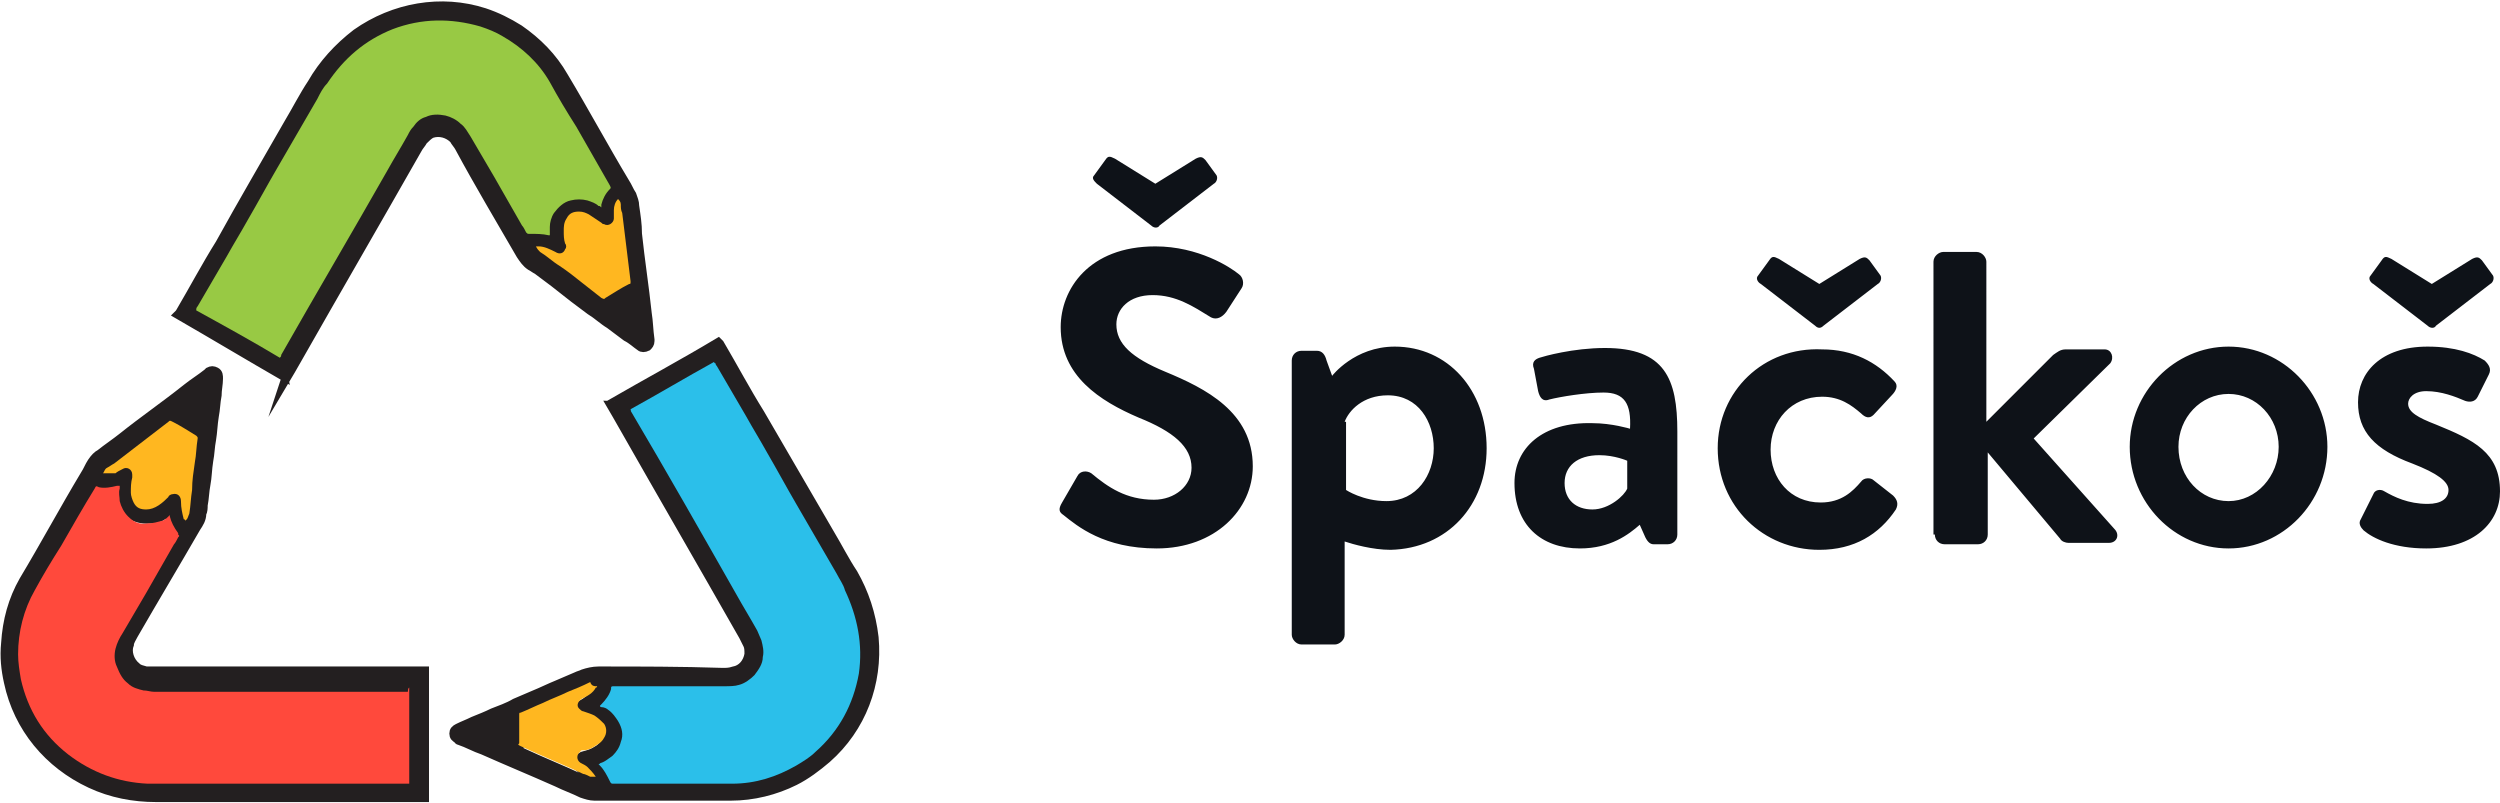
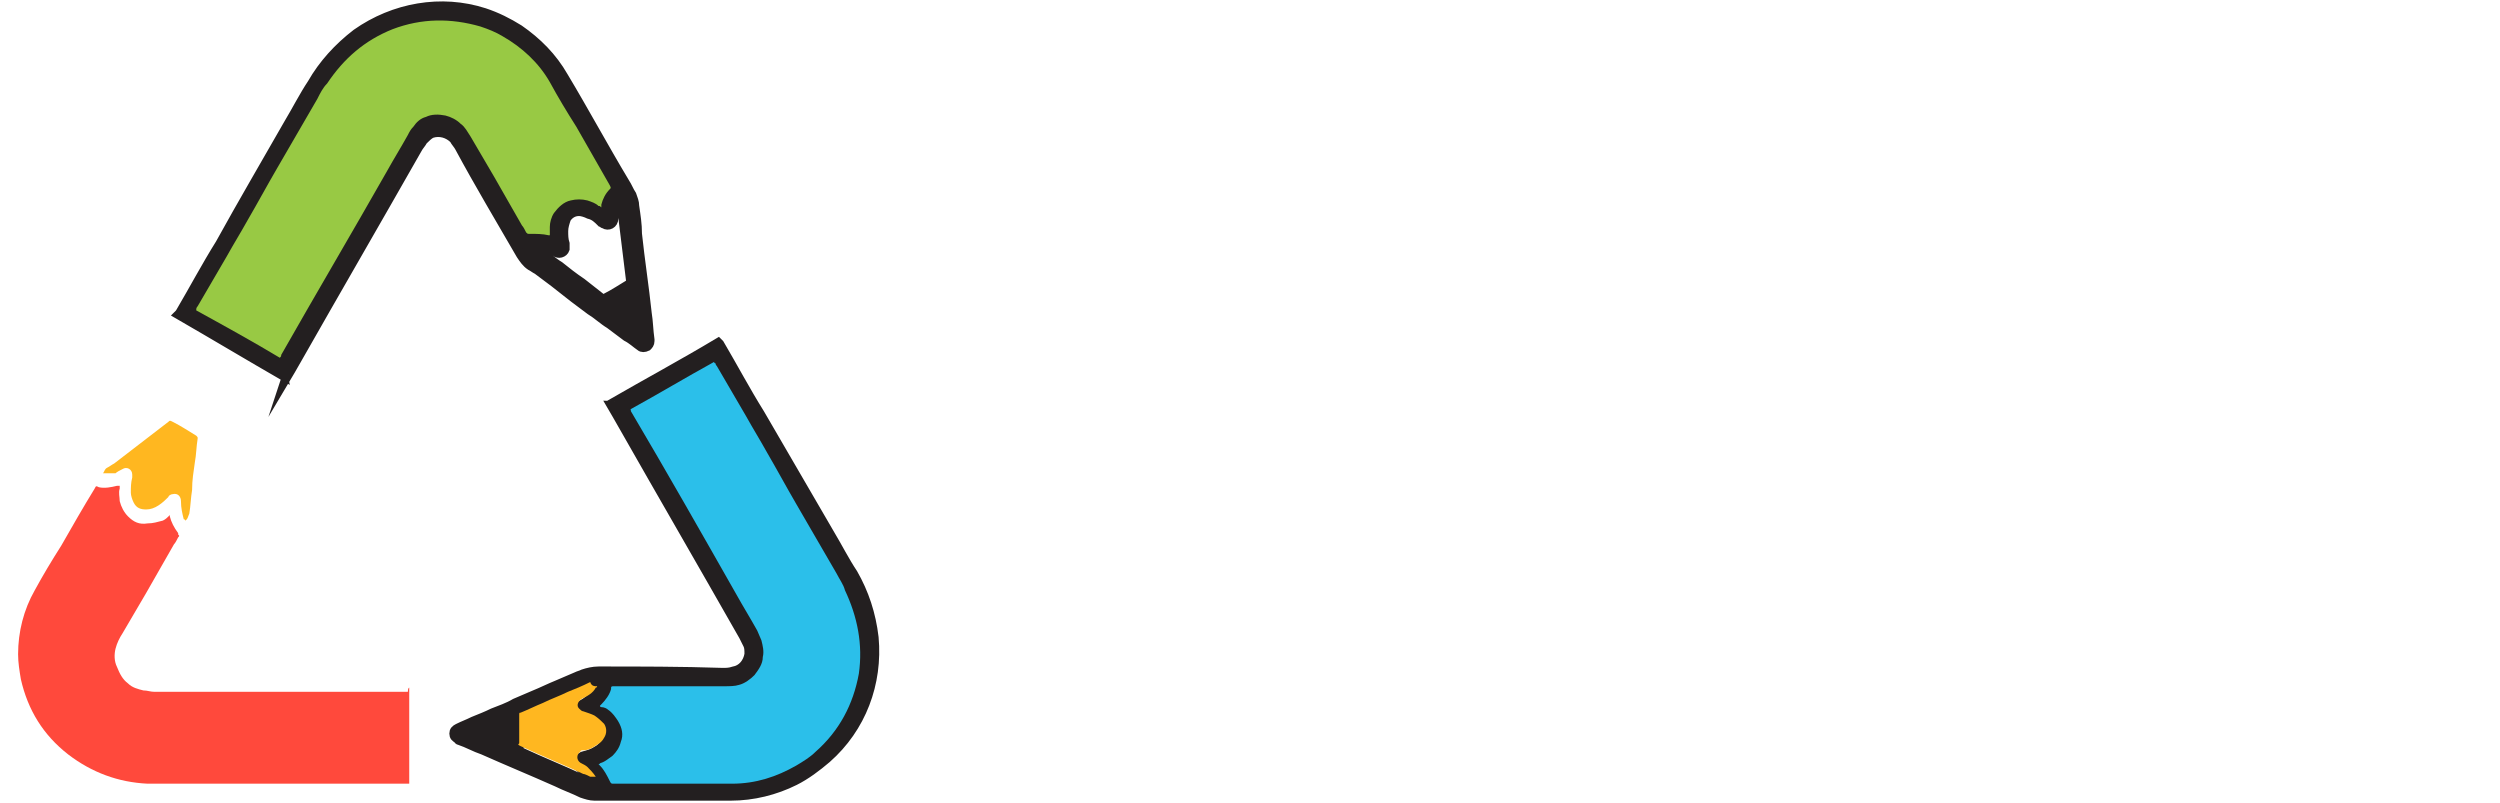
<svg xmlns="http://www.w3.org/2000/svg" xmlns:xlink="http://www.w3.org/1999/xlink" version="1.1" id="Vrstva_1" x="0px" y="0px" viewBox="0 0 179.6 57.7" style="enable-background:new 0 0 179.6 57.7;" xml:space="preserve">
  <style type="text/css">
	.st0{clip-path:url(#SVGID_2_);fill:#0E1218;}
	.st1{clip-path:url(#SVGID_2_);fill:#231F20;}
	.st2{clip-path:url(#SVGID_2_);fill:none;stroke:#231F20;stroke-width:0.639;stroke-miterlimit:10;}
	.st3{clip-path:url(#SVGID_2_);fill:#98C944;}
	.st4{clip-path:url(#SVGID_2_);fill:#FFB720;}
	.st5{clip-path:url(#SVGID_2_);fill:#FF493C;}
	.st6{clip-path:url(#SVGID_2_);fill:#2BBFEA;}
</style>
  <g>
    <defs>
      <rect id="SVGID_1_" y="0" width="179.6" height="57.7" />
    </defs>
    <clipPath id="SVGID_2_">
      <use xlink:href="#SVGID_1_" style="overflow:visible;" />
    </clipPath>
-     <path class="st0" d="M174.4,23.4c0.2,0.2,0.5,0.2,0.6,0l3.9-3c0.2-0.1,0.3-0.4,0.2-0.6l-0.8-1.1c-0.2-0.2-0.3-0.3-0.7-0.1l-2.9,1.8   l-2.9-1.8c-0.4-0.2-0.5-0.2-0.7,0.1l-0.8,1.1c-0.2,0.2,0,0.5,0.2,0.6L174.4,23.4z M174.3,39.4c3.5,0,5.3-1.9,5.3-4.1   c0-2.8-1.9-3.7-4.6-4.8c-1.3-0.5-2-0.9-2-1.5c0-0.4,0.4-0.9,1.3-0.9c1.1,0,2.1,0.4,2.8,0.7c0.3,0.1,0.7,0.1,0.9-0.3l0.8-1.6   c0.2-0.4,0-0.7-0.3-1c-0.8-0.5-2.1-1-4.1-1c-3.4,0-5,1.9-5,4s1.2,3.4,3.9,4.4c1.8,0.7,2.6,1.3,2.6,1.9c0,0.6-0.5,1-1.5,1   c-1.4,0-2.4-0.5-3.1-0.9c-0.3-0.2-0.7-0.1-0.8,0.2l-0.9,1.8c-0.2,0.3,0,0.6,0.2,0.8C170.5,38.7,172,39.4,174.3,39.4 M156.5,32.1   c0-2.1,1.6-3.8,3.6-3.8c2,0,3.6,1.7,3.6,3.8c0,2.1-1.6,3.9-3.6,3.9C158.1,36,156.5,34.3,156.5,32.1 M153,32.1c0,4,3.2,7.3,7.1,7.3   c3.9,0,7.1-3.3,7.1-7.3c0-3.9-3.2-7.2-7.1-7.2C156.2,24.9,153,28.2,153,32.1 M139,38.4c0,0.4,0.3,0.7,0.7,0.7h2.4   c0.4,0,0.7-0.3,0.7-0.7v-5.9l5.2,6.2c0.1,0.2,0.4,0.3,0.6,0.3h2.9c0.6,0,0.8-0.6,0.4-1l-5.8-6.5l5.5-5.4c0.3-0.4,0.1-1-0.4-1h-2.8   c-0.4,0-0.6,0.2-0.9,0.4l-4.8,4.8V18.8c0-0.3-0.3-0.7-0.7-0.7h-2.4c-0.3,0-0.7,0.3-0.7,0.7V38.4z M130.4,23.4   c0.2,0.2,0.4,0.2,0.6,0l3.9-3c0.2-0.1,0.3-0.4,0.2-0.6l-0.8-1.1c-0.2-0.2-0.3-0.3-0.7-0.1l-2.9,1.8l-2.9-1.8   c-0.4-0.2-0.5-0.2-0.7,0.1l-0.8,1.1c-0.2,0.2,0,0.5,0.2,0.6L130.4,23.4z M123.4,32.2c0,4.2,3.3,7.3,7.3,7.3c2.5,0,4.3-1.1,5.5-2.9   c0.2-0.4,0.1-0.7-0.2-1l-1.4-1.1c-0.2-0.2-0.7-0.2-0.9,0.1c-0.6,0.7-1.4,1.5-2.9,1.5c-2.2,0-3.6-1.7-3.6-3.8c0-2.1,1.5-3.8,3.7-3.8   c1.3,0,2.1,0.6,2.8,1.2c0.3,0.3,0.6,0.4,0.9,0.1l1.3-1.4c0.3-0.3,0.5-0.7,0.2-1c-1.3-1.4-3-2.3-5.2-2.3   C126.7,24.9,123.4,28.1,123.4,32.2 M112.4,34.7c0-1.2,0.9-2,2.5-2c1.1,0,2,0.4,2,0.4v2c-0.2,0.5-1.3,1.5-2.5,1.5   C113.2,36.6,112.4,35.9,112.4,34.7 M108.8,34.7c0,3,1.9,4.7,4.7,4.7c2.2,0,3.5-1,4.3-1.7l0.4,0.9c0.2,0.4,0.4,0.5,0.6,0.5h1   c0.4,0,0.7-0.3,0.7-0.7V31c0-3.8-0.9-6-5.2-6c-2.3,0-4.4,0.6-4.7,0.7c-0.3,0.1-0.6,0.3-0.4,0.8l0.3,1.6c0.1,0.4,0.3,0.8,0.8,0.6   c0.8-0.2,2.6-0.5,3.9-0.5c1.5,0,2,0.8,1.9,2.6c0,0-1.3-0.4-2.7-0.4C110.8,30.3,108.8,32.2,108.8,34.7 M96.6,30.3   c0.3-0.8,1.3-1.9,3.1-1.9c2.2,0,3.3,1.9,3.3,3.8s-1.2,3.8-3.4,3.8c-1.7,0-2.9-0.8-2.9-0.8V30.3z M106.8,32.2c0-4.2-2.8-7.3-6.6-7.3   c-2.9,0-4.5,2.1-4.5,2.1l-0.4-1.1c-0.1-0.4-0.3-0.7-0.7-0.7h-1.1c-0.4,0-0.7,0.3-0.7,0.7v19.7c0,0.3,0.3,0.7,0.7,0.7h2.4   c0.3,0,0.7-0.3,0.7-0.7v-6.7c0.6,0.2,2,0.6,3.3,0.6C104,39.4,106.8,36.3,106.8,32.2 M82.7,16.2c0.2,0.2,0.5,0.2,0.6,0l3.9-3   c0.2-0.1,0.3-0.4,0.2-0.6l-0.8-1.1c-0.2-0.2-0.3-0.3-0.7-0.1L83,13.2l-2.9-1.8c-0.4-0.2-0.5-0.2-0.7,0.1l-0.8,1.1   c-0.2,0.2,0,0.4,0.2,0.6L82.7,16.2z M83.1,39.4c4.2,0,6.9-2.8,6.9-5.9c0-3.9-3.4-5.6-6.3-6.8c-2.4-1-3.5-2-3.5-3.4   c0-1.1,0.9-2.1,2.6-2.1c1.7,0,2.9,0.8,4.2,1.6c0.4,0.2,0.8,0,1.1-0.4l1.1-1.7c0.2-0.3,0.1-0.8-0.2-1c-0.6-0.5-2.9-2-6-2   c-4.8,0-6.8,3.1-6.8,5.8c0,3.5,2.8,5.3,5.6,6.5c2.5,1,3.8,2.1,3.8,3.6c0,1.3-1.2,2.3-2.7,2.3c-2,0-3.3-0.9-4.5-1.9   c-0.3-0.2-0.8-0.2-1,0.2l-1.1,1.9c-0.3,0.5-0.2,0.7,0.1,0.9C77.4,37.8,79.3,39.4,83.1,39.4" />
    <path class="st1" d="M38.5,17.7c0.1,0.2,0.2,0.3,0.3,0.4c0.5,0.3,0.9,0.7,1.4,1c0.5,0.4,1,0.8,1.6,1.2c0.5,0.4,0.9,0.7,1.4,1.1   c0.1,0.1,0.1,0.1,0.3,0c0.6-0.3,1.2-0.7,1.7-1c0.1-0.1,0.1-0.1,0.1-0.2c-0.2-1.6-0.4-3.3-0.6-4.9c0-0.2,0-0.4-0.1-0.6   c0-0.2-0.1-0.3-0.2-0.4c-0.2,0.3-0.3,0.5-0.3,0.8c0,0.2,0,0.4,0,0.6c0,0.4-0.4,0.6-0.7,0.4c-0.1,0-0.1-0.1-0.2-0.1   c-0.3-0.3-0.5-0.5-0.9-0.6c-0.2-0.1-0.5-0.2-0.7-0.2c-0.4,0-0.7,0.2-0.9,0.5c-0.1,0.3-0.2,0.6-0.2,0.9c0,0.3,0,0.6,0.1,0.9   c0,0.1,0,0.3,0,0.4c-0.1,0.3-0.5,0.4-0.7,0.2c-0.4-0.2-0.8-0.4-1.2-0.4C38.7,17.7,38.6,17.7,38.5,17.7 M20.1,25.7   c0-0.1,0.1-0.1,0.1-0.1c2.5-4.4,5.1-8.8,7.6-13.2c0.5-0.9,1-1.7,1.5-2.6c0.1-0.2,0.3-0.4,0.4-0.6c0.3-0.3,0.6-0.6,0.9-0.7   c0.5-0.2,0.9-0.2,1.4-0.1c0.4,0.1,0.8,0.3,1.1,0.6c0.3,0.3,0.5,0.6,0.7,0.9c0.6,1,1.1,1.9,1.7,2.9c0.7,1.2,1.3,2.3,2,3.5   c0.1,0.2,0.2,0.4,0.3,0.5c0,0.1,0.1,0.1,0.2,0.1c0,0,0,0,0.1,0c0.4-0.1,0.9,0,1.3,0.1c0,0,0.1,0,0.1,0c0-0.1,0-0.1,0-0.2   c0-0.2,0-0.4,0-0.5c0-0.4,0.1-0.7,0.3-1c0.3-0.5,0.6-0.8,1.2-0.9c0.4-0.1,0.8-0.1,1.2,0c0.3,0.1,0.6,0.2,0.8,0.4   c0,0,0.1,0.1,0.2,0.1c0-0.1,0-0.1,0-0.2c0.1-0.4,0.3-0.8,0.6-1.1c0.1-0.2,0.1-0.2,0-0.3c-0.8-1.4-1.6-2.8-2.4-4.2   c-0.6-1.1-1.2-2.1-1.9-3.2c-0.8-1.4-2-2.5-3.4-3.3c-0.5-0.3-1.1-0.5-1.6-0.7c-2.1-0.7-4.3-0.7-6.3,0.2c-2,0.8-3.5,2.1-4.7,3.9   c-0.2,0.4-0.5,0.8-0.7,1.1c-1,1.7-1.9,3.3-2.9,5c-0.7,1.2-1.4,2.5-2.1,3.7c-0.5,0.9-1,1.7-1.5,2.6c-0.7,1.2-1.4,2.4-2.1,3.6   c0,0.1-0.1,0.2-0.1,0.2c0,0,0,0.1,0,0.1C16.2,23.4,18.1,24.5,20.1,25.7 M20.5,27.1c-2.6-1.5-5.1-3-7.7-4.5c0,0,0.1-0.1,0.1-0.1   c1-1.7,1.9-3.4,2.9-5c1.6-2.9,3.3-5.8,4.9-8.6c0.6-1,1.1-2,1.7-2.9c0.8-1.4,1.9-2.6,3.2-3.6c2.7-1.9,6.1-2.5,9.2-1.5   c0.9,0.3,1.7,0.7,2.5,1.2c1.3,0.9,2.4,2,3.2,3.4c1.5,2.5,2.9,5.1,4.4,7.6c0.2,0.3,0.3,0.6,0.5,0.9c0.1,0.3,0.2,0.5,0.2,0.8   c0.1,0.7,0.2,1.3,0.2,2c0.2,1.9,0.5,3.8,0.7,5.7c0.1,0.6,0.1,1.2,0.2,1.9c0,0,0,0.1,0,0.1c0,0.2-0.1,0.3-0.2,0.4   c-0.2,0.1-0.4,0.1-0.5,0c-0.3-0.2-0.6-0.5-1-0.7c-0.4-0.3-0.8-0.6-1.2-0.9c-0.5-0.3-0.9-0.7-1.4-1c-0.4-0.3-0.8-0.6-1.2-0.9   c-0.5-0.4-0.9-0.7-1.4-1.1c-0.4-0.3-0.8-0.6-1.2-0.9c-0.2-0.1-0.3-0.2-0.5-0.3c-0.3-0.2-0.5-0.5-0.7-0.8c-1.5-2.6-3-5.1-4.4-7.7   c-0.1-0.2-0.3-0.4-0.4-0.6c-0.4-0.4-1-0.6-1.6-0.4c-0.2,0.1-0.4,0.3-0.6,0.5c-0.1,0.2-0.3,0.4-0.4,0.6c-2.9,5.1-5.8,10.1-8.7,15.2   c-0.3,0.5-0.5,0.9-0.8,1.4C20.6,27,20.5,27,20.5,27.1" />
    <path class="st2" d="M38.5,17.7c0.1,0.2,0.2,0.3,0.3,0.4c0.5,0.3,0.9,0.7,1.4,1c0.5,0.4,1,0.8,1.6,1.2c0.5,0.4,0.9,0.7,1.4,1.1   c0.1,0.1,0.1,0.1,0.3,0c0.6-0.3,1.2-0.7,1.7-1c0.1-0.1,0.1-0.1,0.1-0.2c-0.2-1.6-0.4-3.3-0.6-4.9c0-0.2,0-0.4-0.1-0.6   c0-0.2-0.1-0.3-0.2-0.4c-0.2,0.3-0.3,0.5-0.3,0.8c0,0.2,0,0.4,0,0.6c0,0.4-0.4,0.6-0.7,0.4c-0.1,0-0.1-0.1-0.2-0.1   c-0.3-0.3-0.5-0.5-0.9-0.6c-0.2-0.1-0.5-0.2-0.7-0.2c-0.4,0-0.7,0.2-0.9,0.5c-0.1,0.3-0.2,0.6-0.2,0.9c0,0.3,0,0.6,0.1,0.9   c0,0.1,0,0.3,0,0.4c-0.1,0.3-0.5,0.4-0.7,0.2c-0.4-0.2-0.8-0.4-1.2-0.4C38.7,17.7,38.6,17.7,38.5,17.7z M20.1,25.7   c0-0.1,0.1-0.1,0.1-0.1c2.5-4.4,5.1-8.8,7.6-13.2c0.5-0.9,1-1.7,1.5-2.6c0.1-0.2,0.3-0.4,0.4-0.6c0.3-0.3,0.6-0.6,0.9-0.7   c0.5-0.2,0.9-0.2,1.4-0.1c0.4,0.1,0.8,0.3,1.1,0.6c0.3,0.3,0.5,0.6,0.7,0.9c0.6,1,1.1,1.9,1.7,2.9c0.7,1.2,1.3,2.3,2,3.5   c0.1,0.2,0.2,0.4,0.3,0.5c0,0.1,0.1,0.1,0.2,0.1c0,0,0,0,0.1,0c0.4-0.1,0.9,0,1.3,0.1c0,0,0.1,0,0.1,0c0-0.1,0-0.1,0-0.2   c0-0.2,0-0.4,0-0.5c0-0.4,0.1-0.7,0.3-1c0.3-0.5,0.6-0.8,1.2-0.9c0.4-0.1,0.8-0.1,1.2,0c0.3,0.1,0.6,0.2,0.8,0.4   c0,0,0.1,0.1,0.2,0.1c0-0.1,0-0.1,0-0.2c0.1-0.4,0.3-0.8,0.6-1.1c0.1-0.2,0.1-0.2,0-0.3c-0.8-1.4-1.6-2.8-2.4-4.2   c-0.6-1.1-1.2-2.1-1.9-3.2c-0.8-1.4-2-2.5-3.4-3.3c-0.5-0.3-1.1-0.5-1.6-0.7c-2.1-0.7-4.3-0.7-6.3,0.2c-2,0.8-3.5,2.1-4.7,3.9   c-0.2,0.4-0.5,0.8-0.7,1.1c-1,1.7-1.9,3.3-2.9,5c-0.7,1.2-1.4,2.5-2.1,3.7c-0.5,0.9-1,1.7-1.5,2.6c-0.7,1.2-1.4,2.4-2.1,3.6   c0,0.1-0.1,0.2-0.1,0.2c0,0,0,0.1,0,0.1C16.2,23.4,18.1,24.5,20.1,25.7z M20.5,27.1c-2.6-1.5-5.1-3-7.7-4.5c0,0,0.1-0.1,0.1-0.1   c1-1.7,1.9-3.4,2.9-5c1.6-2.9,3.3-5.8,4.9-8.6c0.6-1,1.1-2,1.7-2.9c0.8-1.4,1.9-2.6,3.2-3.6c2.7-1.9,6.1-2.5,9.2-1.5   c0.9,0.3,1.7,0.7,2.5,1.2c1.3,0.9,2.4,2,3.2,3.4c1.5,2.5,2.9,5.1,4.4,7.6c0.2,0.3,0.3,0.6,0.5,0.9c0.1,0.3,0.2,0.5,0.2,0.8   c0.1,0.7,0.2,1.3,0.2,2c0.2,1.9,0.5,3.8,0.7,5.7c0.1,0.6,0.1,1.2,0.2,1.9c0,0,0,0.1,0,0.1c0,0.2-0.1,0.3-0.2,0.4   c-0.2,0.1-0.4,0.1-0.5,0c-0.3-0.2-0.6-0.5-1-0.7c-0.4-0.3-0.8-0.6-1.2-0.9c-0.5-0.3-0.9-0.7-1.4-1c-0.4-0.3-0.8-0.6-1.2-0.9   c-0.5-0.4-0.9-0.7-1.4-1.1c-0.4-0.3-0.8-0.6-1.2-0.9c-0.2-0.1-0.3-0.2-0.5-0.3c-0.3-0.2-0.5-0.5-0.7-0.8c-1.5-2.6-3-5.1-4.4-7.7   c-0.1-0.2-0.3-0.4-0.4-0.6c-0.4-0.4-1-0.6-1.6-0.4c-0.2,0.1-0.4,0.3-0.6,0.5c-0.1,0.2-0.3,0.4-0.4,0.6c-2.9,5.1-5.8,10.1-8.7,15.2   c-0.3,0.5-0.5,0.9-0.8,1.4C20.6,27,20.5,27,20.5,27.1z" />
    <path class="st3" d="M20.1,25.7c-2-1.2-4-2.3-6-3.4c0,0,0-0.1,0-0.1c0-0.1,0.1-0.2,0.1-0.2c0.7-1.2,1.4-2.4,2.1-3.6   c0.5-0.9,1-1.7,1.5-2.6c0.7-1.2,1.4-2.5,2.1-3.7c1-1.7,1.9-3.3,2.9-5c0.2-0.4,0.4-0.8,0.7-1.1c1.2-1.8,2.7-3.1,4.7-3.9   c2.1-0.8,4.2-0.8,6.3-0.2c0.6,0.2,1.1,0.4,1.6,0.7c1.4,0.8,2.6,1.9,3.4,3.3c0.6,1.1,1.2,2.1,1.9,3.2c0.8,1.4,1.6,2.8,2.4,4.2   c0.1,0.2,0.1,0.2,0,0.3c-0.3,0.3-0.5,0.7-0.6,1.1c0,0.1,0,0.1,0,0.2c-0.1-0.1-0.1-0.1-0.2-0.1c-0.2-0.2-0.5-0.3-0.8-0.4   c-0.4-0.1-0.8-0.1-1.2,0c-0.5,0.1-0.9,0.5-1.2,0.9c-0.2,0.3-0.3,0.7-0.3,1c0,0.2,0,0.4,0,0.5c0,0,0,0.1,0,0.1c-0.1,0-0.1,0-0.1,0   c-0.4-0.1-0.9-0.1-1.3-0.1c0,0,0,0-0.1,0c-0.1,0-0.1,0-0.2-0.1c-0.1-0.2-0.2-0.4-0.3-0.5c-0.7-1.2-1.3-2.3-2-3.5   c-0.6-1-1.1-1.9-1.7-2.9c-0.2-0.3-0.4-0.7-0.7-0.9c-0.3-0.3-0.7-0.5-1.1-0.6c-0.5-0.1-1-0.1-1.4,0.1c-0.4,0.1-0.7,0.4-0.9,0.7   c-0.2,0.2-0.3,0.4-0.4,0.6c-0.5,0.9-1,1.7-1.5,2.6c-2.5,4.4-5.1,8.8-7.6,13.2C20.2,25.6,20.2,25.6,20.1,25.7" />
-     <path class="st4" d="M38.5,17.7c0.1,0,0.1,0,0.2,0c0.4,0,0.8,0.2,1.2,0.4c0.3,0.2,0.6,0.1,0.7-0.2c0.1-0.1,0.1-0.3,0-0.4   c-0.1-0.3-0.1-0.6-0.1-0.9c0-0.3,0-0.6,0.2-0.9c0.2-0.4,0.5-0.5,0.9-0.5c0.3,0,0.5,0.1,0.7,0.2c0.3,0.2,0.6,0.4,0.9,0.6   c0.1,0.1,0.1,0.1,0.2,0.1c0.3,0.2,0.7-0.1,0.7-0.4c0-0.2,0-0.4,0-0.6c0-0.3,0.1-0.6,0.3-0.8c0.1,0.1,0.2,0.2,0.2,0.4   c0,0.2,0,0.4,0.1,0.6c0.2,1.6,0.4,3.3,0.6,4.9c0,0.2,0,0.2-0.1,0.2c-0.6,0.3-1.2,0.7-1.7,1c-0.1,0.1-0.1,0.1-0.3,0   c-0.5-0.4-0.9-0.7-1.4-1.1c-0.5-0.4-1-0.8-1.6-1.2c-0.5-0.3-0.9-0.7-1.4-1C38.7,18,38.6,17.9,38.5,17.7" />
-     <path class="st1" d="M13.3,37.4c0.1-0.2,0.2-0.3,0.2-0.5c0.1-0.6,0.1-1.1,0.2-1.7c0.1-0.7,0.2-1.3,0.2-2c0.1-0.6,0.1-1.2,0.2-1.7   c0-0.2,0-0.2-0.1-0.2c-0.6-0.3-1.2-0.7-1.7-1c-0.1-0.1-0.1-0.1-0.3,0c-1.3,1-2.6,2-3.9,3c-0.2,0.1-0.3,0.2-0.5,0.3   c-0.1,0.1-0.2,0.2-0.3,0.4c0.3,0,0.6,0,0.9-0.1c0.2-0.1,0.4-0.2,0.5-0.3c0.3-0.2,0.7,0,0.7,0.4c0,0.1,0,0.2,0,0.2   c-0.1,0.4-0.1,0.7-0.1,1.1c0,0.3,0.1,0.5,0.2,0.7c0.2,0.4,0.5,0.5,0.9,0.5c0.3,0,0.6-0.1,0.9-0.3c0.3-0.1,0.5-0.3,0.7-0.6   c0.1-0.1,0.2-0.2,0.3-0.2c0.3,0,0.6,0.2,0.5,0.5c0,0.4,0,0.9,0.3,1.2C13.3,37.3,13.3,37.4,13.3,37.4 M29.4,49.4c-0.1,0-0.1,0-0.2,0   c-5.1,0-10.2,0-15.2,0c-1,0-2,0-3,0c-0.3,0-0.5,0-0.8-0.1c-0.4-0.1-0.8-0.2-1.1-0.5c-0.4-0.3-0.6-0.7-0.8-1.2   c-0.2-0.4-0.2-0.8-0.1-1.3c0.1-0.4,0.3-0.7,0.5-1.1c0.6-1,1.1-1.9,1.7-2.9c0.7-1.2,1.3-2.3,2-3.5c0.1-0.2,0.2-0.4,0.3-0.5   c0-0.1,0-0.1,0-0.2c0,0,0,0,0-0.1c-0.3-0.4-0.5-0.7-0.6-1.2c0,0,0-0.1,0-0.1c0,0-0.1,0.1-0.1,0.1c-0.1,0.1-0.3,0.2-0.4,0.3   c-0.3,0.2-0.7,0.2-1.1,0.2c-0.5,0-1-0.2-1.4-0.5c-0.3-0.3-0.5-0.7-0.6-1.1c-0.1-0.3-0.1-0.6,0-0.9c0-0.1,0-0.1,0-0.2   c-0.1,0-0.1,0-0.2,0C7.9,35,7.5,35,7.1,34.9c-0.2,0-0.2,0-0.3,0.1c-0.8,1.4-1.6,2.8-2.4,4.1c-0.6,1.1-1.2,2.1-1.9,3.2   c-0.8,1.4-1.2,3-1.2,4.6c0,0.6,0.1,1.2,0.2,1.8c0.5,2.2,1.6,4,3.3,5.4c1.7,1.3,3.6,2,5.7,2.1c0.4,0,0.9,0,1.3,0c1.9,0,3.8,0,5.7,0   c1.4,0,2.9,0,4.3,0c1,0,2,0,3,0c1.4,0,2.8,0,4.1,0c0.1,0,0.2,0,0.3,0c0,0,0.1,0,0.1,0V49.4z M30.5,48.4v8.9c-0.1,0-0.1,0-0.2,0   c-1.9,0-3.9,0-5.8,0c-3.3,0-6.6,0-9.9,0c-1.1,0-2.3,0-3.4,0c-1.6,0-3.2-0.3-4.7-1c-3-1.4-5.2-4-5.9-7.3c-0.2-0.9-0.3-1.8-0.2-2.8   c0.1-1.6,0.5-3.1,1.3-4.5c1.5-2.5,2.9-5.1,4.4-7.6c0.2-0.3,0.3-0.6,0.5-0.9c0.2-0.3,0.4-0.5,0.6-0.6c0.5-0.4,1.1-0.8,1.6-1.2   c1.5-1.2,3.1-2.3,4.6-3.5c0.5-0.4,1-0.7,1.5-1.1c0,0,0.1-0.1,0.1-0.1c0.2-0.1,0.3-0.1,0.5,0c0.2,0.1,0.2,0.3,0.2,0.5   c0,0.4-0.1,0.8-0.1,1.2c-0.1,0.5-0.1,1-0.2,1.5c-0.1,0.6-0.1,1.1-0.2,1.7c-0.1,0.5-0.1,1-0.2,1.5c-0.1,0.6-0.1,1.2-0.2,1.7   c-0.1,0.5-0.1,1-0.2,1.5c0,0.2,0,0.4-0.1,0.6c0,0.4-0.2,0.7-0.4,1c-1.5,2.6-3,5.1-4.5,7.7c-0.1,0.2-0.3,0.5-0.3,0.7   c-0.2,0.5,0,1.2,0.5,1.6c0.2,0.2,0.4,0.2,0.7,0.3c0.2,0,0.5,0,0.7,0c5.8,0,11.7,0,17.5,0c0.5,0,1.1,0,1.6,0H30.5z" />
-     <path class="st2" d="M13.3,37.4c0.1-0.2,0.2-0.3,0.2-0.5c0.1-0.6,0.1-1.1,0.2-1.7c0.1-0.7,0.2-1.3,0.2-2c0.1-0.6,0.1-1.2,0.2-1.7   c0-0.2,0-0.2-0.1-0.2c-0.6-0.3-1.2-0.7-1.7-1c-0.1-0.1-0.1-0.1-0.3,0c-1.3,1-2.6,2-3.9,3c-0.2,0.1-0.3,0.2-0.5,0.3   c-0.1,0.1-0.2,0.2-0.3,0.4c0.3,0,0.6,0,0.9-0.1c0.2-0.1,0.4-0.2,0.5-0.3c0.3-0.2,0.7,0,0.7,0.4c0,0.1,0,0.2,0,0.2   c-0.1,0.4-0.1,0.7-0.1,1.1c0,0.3,0.1,0.5,0.2,0.7c0.2,0.4,0.5,0.5,0.9,0.5c0.3,0,0.6-0.1,0.9-0.3c0.3-0.1,0.5-0.3,0.7-0.6   c0.1-0.1,0.2-0.2,0.3-0.2c0.3,0,0.6,0.2,0.5,0.5c0,0.4,0,0.9,0.3,1.2C13.3,37.3,13.3,37.4,13.3,37.4z M29.4,49.4   c-0.1,0-0.1,0-0.2,0c-5.1,0-10.2,0-15.2,0c-1,0-2,0-3,0c-0.3,0-0.5,0-0.8-0.1c-0.4-0.1-0.8-0.2-1.1-0.5c-0.4-0.3-0.6-0.7-0.8-1.2   c-0.2-0.4-0.2-0.8-0.1-1.3c0.1-0.4,0.3-0.7,0.5-1.1c0.6-1,1.1-1.9,1.7-2.9c0.7-1.2,1.3-2.3,2-3.5c0.1-0.2,0.2-0.4,0.3-0.5   c0-0.1,0-0.1,0-0.2c0,0,0,0,0-0.1c-0.3-0.4-0.5-0.7-0.6-1.2c0,0,0-0.1,0-0.1c0,0-0.1,0.1-0.1,0.1c-0.1,0.1-0.3,0.2-0.4,0.3   c-0.3,0.2-0.7,0.2-1.1,0.2c-0.5,0-1-0.2-1.4-0.5c-0.3-0.3-0.5-0.7-0.6-1.1c-0.1-0.3-0.1-0.6,0-0.9c0-0.1,0-0.1,0-0.2   c-0.1,0-0.1,0-0.2,0C7.9,35,7.5,35,7.1,34.9c-0.2,0-0.2,0-0.3,0.1c-0.8,1.4-1.6,2.8-2.4,4.1c-0.6,1.1-1.2,2.1-1.9,3.2   c-0.8,1.4-1.2,3-1.2,4.6c0,0.6,0.1,1.2,0.2,1.8c0.5,2.2,1.6,4,3.3,5.4c1.7,1.3,3.6,2,5.7,2.1c0.4,0,0.9,0,1.3,0c1.9,0,3.8,0,5.7,0   c1.4,0,2.9,0,4.3,0c1,0,2,0,3,0c1.4,0,2.8,0,4.1,0c0.1,0,0.2,0,0.3,0c0,0,0.1,0,0.1,0V49.4z M30.5,48.4v8.9c-0.1,0-0.1,0-0.2,0   c-1.9,0-3.9,0-5.8,0c-3.3,0-6.6,0-9.9,0c-1.1,0-2.3,0-3.4,0c-1.6,0-3.2-0.3-4.7-1c-3-1.4-5.2-4-5.9-7.3c-0.2-0.9-0.3-1.8-0.2-2.8   c0.1-1.6,0.5-3.1,1.3-4.5c1.5-2.5,2.9-5.1,4.4-7.6c0.2-0.3,0.3-0.6,0.5-0.9c0.2-0.3,0.4-0.5,0.6-0.6c0.5-0.4,1.1-0.8,1.6-1.2   c1.5-1.2,3.1-2.3,4.6-3.5c0.5-0.4,1-0.7,1.5-1.1c0,0,0.1-0.1,0.1-0.1c0.2-0.1,0.3-0.1,0.5,0c0.2,0.1,0.2,0.3,0.2,0.5   c0,0.4-0.1,0.8-0.1,1.2c-0.1,0.5-0.1,1-0.2,1.5c-0.1,0.6-0.1,1.1-0.2,1.7c-0.1,0.5-0.1,1-0.2,1.5c-0.1,0.6-0.1,1.2-0.2,1.7   c-0.1,0.5-0.1,1-0.2,1.5c0,0.2,0,0.4-0.1,0.6c0,0.4-0.2,0.7-0.4,1c-1.5,2.6-3,5.1-4.5,7.7c-0.1,0.2-0.3,0.5-0.3,0.7   c-0.2,0.5,0,1.2,0.5,1.6c0.2,0.2,0.4,0.2,0.7,0.3c0.2,0,0.5,0,0.7,0c5.8,0,11.7,0,17.5,0c0.5,0,1.1,0,1.6,0H30.5z" />
    <path class="st5" d="M29.4,49.4v6.9c0,0-0.1,0-0.1,0c-0.1,0-0.2,0-0.3,0c-1.4,0-2.8,0-4.1,0c-1,0-2,0-3,0c-1.4,0-2.9,0-4.3,0   c-1.9,0-3.8,0-5.7,0c-0.4,0-0.9,0-1.3,0c-2.1-0.1-4-0.8-5.7-2.1C3.1,52.8,2,51,1.5,48.8c-0.1-0.6-0.2-1.2-0.2-1.8   c0-1.6,0.4-3.2,1.2-4.6c0.6-1.1,1.2-2.1,1.9-3.2c0.8-1.4,1.6-2.8,2.4-4.1c0.1-0.2,0.1-0.2,0.3-0.1c0.4,0.1,0.9,0,1.3-0.1   c0.1,0,0.1,0,0.2,0c0,0.1,0,0.2,0,0.2c-0.1,0.3,0,0.6,0,0.9c0.1,0.4,0.3,0.8,0.6,1.1c0.4,0.4,0.8,0.6,1.4,0.5   c0.4,0,0.7-0.1,1.1-0.2c0.2-0.1,0.3-0.2,0.4-0.3c0,0,0.1-0.1,0.1-0.1c0,0.1,0,0.1,0,0.1c0.1,0.4,0.3,0.8,0.6,1.2c0,0,0,0,0,0.1   c0.1,0.1,0.1,0.1,0,0.2c-0.1,0.2-0.2,0.4-0.3,0.5c-0.7,1.2-1.3,2.3-2,3.5c-0.6,1-1.1,1.9-1.7,2.9c-0.2,0.3-0.4,0.7-0.5,1.1   c-0.1,0.4-0.1,0.9,0.1,1.3c0.2,0.5,0.4,0.9,0.8,1.2c0.3,0.3,0.7,0.4,1.1,0.5c0.3,0,0.5,0.1,0.8,0.1c1,0,2,0,3,0   c5.1,0,10.2,0,15.2,0C29.3,49.4,29.4,49.4,29.4,49.4" />
    <path class="st4" d="M13.3,37.4c0-0.1-0.1-0.1-0.1-0.1C13.1,36.9,13,36.5,13,36c0-0.3-0.2-0.6-0.6-0.5c-0.1,0-0.3,0.1-0.3,0.2   c-0.2,0.2-0.4,0.4-0.7,0.6c-0.3,0.2-0.6,0.3-0.9,0.3c-0.4,0-0.7-0.1-0.9-0.5c-0.1-0.2-0.2-0.5-0.2-0.7c0-0.4,0-0.7,0.1-1.1   c0-0.1,0-0.2,0-0.2c0-0.4-0.4-0.6-0.7-0.4c-0.2,0.1-0.4,0.2-0.5,0.3C8,34,7.7,34,7.4,34c0.1-0.1,0.1-0.3,0.3-0.4   c0.2-0.1,0.3-0.2,0.5-0.3c1.3-1,2.6-2,3.9-3c0.1-0.1,0.1-0.1,0.3,0c0.6,0.3,1.2,0.7,1.7,1c0.1,0.1,0.1,0.1,0.1,0.2   c-0.1,0.6-0.1,1.2-0.2,1.7c-0.1,0.7-0.2,1.3-0.2,2c-0.1,0.6-0.1,1.1-0.2,1.7C13.5,37.1,13.5,37.3,13.3,37.4" />
    <path class="st1" d="M42.9,49.3c-0.2,0-0.4,0-0.5,0.1c-0.5,0.2-1,0.4-1.6,0.7c-0.6,0.3-1.2,0.5-1.8,0.8c-0.5,0.2-1.1,0.5-1.6,0.7   c-0.1,0.1-0.1,0.1-0.1,0.2c0,0.7,0,1.3,0,2c0,0.2,0,0.2,0.1,0.2c1.5,0.7,3,1.3,4.5,2c0.2,0.1,0.4,0.2,0.5,0.2   c0.1,0.1,0.3,0.1,0.4,0c-0.1-0.3-0.3-0.5-0.6-0.7c-0.2-0.1-0.3-0.2-0.5-0.3c-0.3-0.2-0.3-0.7,0-0.8c0.1,0,0.1-0.1,0.2-0.1   c0.4-0.1,0.7-0.2,1-0.4c0.2-0.1,0.4-0.3,0.5-0.5c0.2-0.3,0.2-0.7,0-1c-0.2-0.3-0.4-0.5-0.7-0.6c-0.3-0.2-0.5-0.3-0.8-0.3   c-0.1,0-0.3-0.1-0.3-0.2c-0.2-0.2-0.1-0.6,0.2-0.7c0.4-0.2,0.7-0.5,1-0.8C42.8,49.4,42.9,49.4,42.9,49.3 M45.3,29.4   c0,0.1,0.1,0.1,0.1,0.1c2.5,4.4,5,8.8,7.6,13.2c0.5,0.9,1,1.7,1.5,2.6c0.1,0.2,0.2,0.5,0.3,0.7c0.1,0.4,0.2,0.8,0.1,1.2   c-0.1,0.5-0.3,0.9-0.6,1.3c-0.3,0.3-0.7,0.6-1.1,0.7c-0.4,0.1-0.8,0.1-1.2,0.1c-1.1,0-2.2,0-3.3,0c-1.3,0-2.7,0-4,0   c-0.2,0-0.4,0-0.6,0c-0.1,0-0.1,0-0.2,0.1c0,0,0,0,0,0.1c-0.2,0.4-0.4,0.8-0.7,1.1c0,0-0.1,0.1-0.1,0.1c0.1,0,0.1,0,0.1,0.1   c0.2,0.1,0.3,0.1,0.5,0.2c0.3,0.2,0.6,0.5,0.7,0.8c0.3,0.5,0.4,0.9,0.2,1.5c-0.1,0.4-0.3,0.7-0.6,1c-0.2,0.2-0.5,0.4-0.8,0.5   c-0.1,0-0.1,0.1-0.2,0.1c0,0.1,0.1,0.1,0.1,0.1c0.3,0.3,0.5,0.7,0.7,1.1c0.1,0.2,0.1,0.2,0.3,0.2c1.6,0,3.2,0,4.8,0   c1.2,0,2.5,0,3.7,0c1.6,0,3.2-0.4,4.6-1.3c0.5-0.3,1-0.6,1.4-1c1.7-1.5,2.7-3.3,3.1-5.6c0.3-2.1,0-4.1-1-6   c-0.2-0.4-0.4-0.8-0.6-1.2c-1-1.7-1.9-3.3-2.9-5c-0.7-1.2-1.4-2.5-2.1-3.7c-0.5-0.9-1-1.7-1.5-2.6c-0.7-1.2-1.4-2.4-2.1-3.6   c0-0.1-0.1-0.2-0.1-0.2c0,0,0-0.1-0.1-0.1C49.3,27.1,47.3,28.3,45.3,29.4 M43.9,29c2.6-1.5,5.2-2.9,7.7-4.4c0,0,0.1,0.1,0.1,0.1   c1,1.7,1.9,3.4,2.9,5c1.7,2.9,3.3,5.7,5,8.6c0.6,1,1.1,2,1.7,2.9c0.8,1.4,1.3,2.9,1.5,4.6c0.3,3.3-0.9,6.5-3.4,8.7   c-0.7,0.6-1.5,1.2-2.3,1.6c-1.4,0.7-3,1.1-4.6,1.1c-2.9,0-5.8,0-8.8,0c-0.3,0-0.7,0-1,0c-0.3,0-0.6-0.1-0.9-0.2   c-0.6-0.3-1.2-0.5-1.8-0.8c-1.8-0.8-3.5-1.5-5.3-2.3c-0.6-0.2-1.1-0.5-1.7-0.7c0,0-0.1,0-0.1-0.1c-0.2-0.1-0.3-0.2-0.3-0.4   c0-0.2,0.1-0.3,0.3-0.4c0.4-0.2,0.7-0.3,1.1-0.5c0.5-0.2,1-0.4,1.4-0.6c0.5-0.2,1.1-0.4,1.6-0.7c0.5-0.2,0.9-0.4,1.4-0.6   c0.5-0.2,1.1-0.5,1.6-0.7c0.5-0.2,0.9-0.4,1.4-0.6c0.2-0.1,0.3-0.1,0.5-0.2c0.3-0.1,0.7-0.2,1.1-0.2c3,0,5.9,0,8.9,0.1   c0.3,0,0.5,0,0.8-0.1c0.6-0.1,1-0.6,1.1-1.2c0-0.3,0-0.5-0.1-0.7c-0.1-0.2-0.2-0.4-0.3-0.6c-2.9-5.1-5.8-10.1-8.7-15.2   c-0.3-0.5-0.5-0.9-0.8-1.4C44,29.1,43.9,29.1,43.9,29" />
    <path class="st2" d="M42.9,49.3c-0.2,0-0.4,0-0.5,0.1c-0.5,0.2-1,0.4-1.6,0.7c-0.6,0.3-1.2,0.5-1.8,0.8c-0.5,0.2-1.1,0.5-1.6,0.7   c-0.1,0.1-0.1,0.1-0.1,0.2c0,0.7,0,1.3,0,2c0,0.2,0,0.2,0.1,0.2c1.5,0.7,3,1.3,4.5,2c0.2,0.1,0.4,0.2,0.5,0.2   c0.1,0.1,0.3,0.1,0.4,0c-0.1-0.3-0.3-0.5-0.6-0.7c-0.2-0.1-0.3-0.2-0.5-0.3c-0.3-0.2-0.3-0.7,0-0.8c0.1,0,0.1-0.1,0.2-0.1   c0.4-0.1,0.7-0.2,1-0.4c0.2-0.1,0.4-0.3,0.5-0.5c0.2-0.3,0.2-0.7,0-1c-0.2-0.3-0.4-0.5-0.7-0.6c-0.3-0.2-0.5-0.3-0.8-0.3   c-0.1,0-0.3-0.1-0.3-0.2c-0.2-0.2-0.1-0.6,0.2-0.7c0.4-0.2,0.7-0.5,1-0.8C42.8,49.4,42.9,49.4,42.9,49.3z M45.3,29.4   c0,0.1,0.1,0.1,0.1,0.1c2.5,4.4,5,8.8,7.6,13.2c0.5,0.9,1,1.7,1.5,2.6c0.1,0.2,0.2,0.5,0.3,0.7c0.1,0.4,0.2,0.8,0.1,1.2   c-0.1,0.5-0.3,0.9-0.6,1.3c-0.3,0.3-0.7,0.6-1.1,0.7c-0.4,0.1-0.8,0.1-1.2,0.1c-1.1,0-2.2,0-3.3,0c-1.3,0-2.7,0-4,0   c-0.2,0-0.4,0-0.6,0c-0.1,0-0.1,0-0.2,0.1c0,0,0,0,0,0.1c-0.2,0.4-0.4,0.8-0.7,1.1c0,0-0.1,0.1-0.1,0.1c0.1,0,0.1,0,0.1,0.1   c0.2,0.1,0.3,0.1,0.5,0.2c0.3,0.2,0.6,0.5,0.7,0.8c0.3,0.5,0.4,0.9,0.2,1.5c-0.1,0.4-0.3,0.7-0.6,1c-0.2,0.2-0.5,0.4-0.8,0.5   c-0.1,0-0.1,0.1-0.2,0.1c0,0.1,0.1,0.1,0.1,0.1c0.3,0.3,0.5,0.7,0.7,1.1c0.1,0.2,0.1,0.2,0.3,0.2c1.6,0,3.2,0,4.8,0   c1.2,0,2.5,0,3.7,0c1.6,0,3.2-0.4,4.6-1.3c0.5-0.3,1-0.6,1.4-1c1.7-1.5,2.7-3.3,3.1-5.6c0.3-2.1,0-4.1-1-6   c-0.2-0.4-0.4-0.8-0.6-1.2c-1-1.7-1.9-3.3-2.9-5c-0.7-1.2-1.4-2.5-2.1-3.7c-0.5-0.9-1-1.7-1.5-2.6c-0.7-1.2-1.4-2.4-2.1-3.6   c0-0.1-0.1-0.2-0.1-0.2c0,0,0-0.1-0.1-0.1C49.3,27.1,47.3,28.3,45.3,29.4z M43.9,29c2.6-1.5,5.2-2.9,7.7-4.4c0,0,0.1,0.1,0.1,0.1   c1,1.7,1.9,3.4,2.9,5c1.7,2.9,3.3,5.7,5,8.6c0.6,1,1.1,2,1.7,2.9c0.8,1.4,1.3,2.9,1.5,4.6c0.3,3.3-0.9,6.5-3.4,8.7   c-0.7,0.6-1.5,1.2-2.3,1.6c-1.4,0.7-3,1.1-4.6,1.1c-2.9,0-5.8,0-8.8,0c-0.3,0-0.7,0-1,0c-0.3,0-0.6-0.1-0.9-0.2   c-0.6-0.3-1.2-0.5-1.8-0.8c-1.8-0.8-3.5-1.5-5.3-2.3c-0.6-0.2-1.1-0.5-1.7-0.7c0,0-0.1,0-0.1-0.1c-0.2-0.1-0.3-0.2-0.3-0.4   c0-0.2,0.1-0.3,0.3-0.4c0.4-0.2,0.7-0.3,1.1-0.5c0.5-0.2,1-0.4,1.4-0.6c0.5-0.2,1.1-0.4,1.6-0.7c0.5-0.2,0.9-0.4,1.4-0.6   c0.5-0.2,1.1-0.5,1.6-0.7c0.5-0.2,0.9-0.4,1.4-0.6c0.2-0.1,0.3-0.1,0.5-0.2c0.3-0.1,0.7-0.2,1.1-0.2c3,0,5.9,0,8.9,0.1   c0.3,0,0.5,0,0.8-0.1c0.6-0.1,1-0.6,1.1-1.2c0-0.3,0-0.5-0.1-0.7c-0.1-0.2-0.2-0.4-0.3-0.6c-2.9-5.1-5.8-10.1-8.7-15.2   c-0.3-0.5-0.5-0.9-0.8-1.4C44,29.1,43.9,29.1,43.9,29z" />
    <path class="st6" d="M45.3,29.4c2-1.1,4-2.3,6-3.4c0,0,0,0.1,0.1,0.1c0,0.1,0.1,0.2,0.1,0.2c0.7,1.2,1.4,2.4,2.1,3.6   c0.5,0.9,1,1.7,1.5,2.6c0.7,1.2,1.4,2.5,2.1,3.7c1,1.7,1.9,3.3,2.9,5c0.2,0.4,0.5,0.8,0.6,1.2c0.9,1.9,1.3,3.9,1,6   c-0.4,2.2-1.4,4.1-3.1,5.6c-0.4,0.4-0.9,0.7-1.4,1c-1.4,0.8-2.9,1.3-4.6,1.3c-1.2,0-2.5,0-3.7,0c-1.6,0-3.2,0-4.8,0   c-0.2,0-0.2,0-0.3-0.2c-0.2-0.4-0.4-0.8-0.7-1.1c0,0-0.1-0.1-0.1-0.1c0.1,0,0.1-0.1,0.2-0.1c0.3-0.1,0.5-0.3,0.8-0.5   c0.3-0.3,0.5-0.6,0.6-1c0.2-0.5,0.1-1-0.2-1.5c-0.2-0.3-0.4-0.6-0.7-0.8c-0.1-0.1-0.3-0.2-0.5-0.2c0,0-0.1,0-0.1-0.1   c0,0,0.1-0.1,0.1-0.1c0.3-0.3,0.6-0.7,0.7-1.1c0,0,0,0,0-0.1c0-0.1,0.1-0.1,0.2-0.1c0.2,0,0.4,0,0.6,0c1.3,0,2.7,0,4,0   c1.1,0,2.2,0,3.3,0c0.4,0,0.8,0,1.1-0.1c0.4-0.1,0.8-0.4,1.1-0.7c0.3-0.4,0.6-0.8,0.6-1.3c0.1-0.4,0-0.8-0.1-1.2   c-0.1-0.2-0.2-0.5-0.3-0.7c-0.5-0.9-1-1.7-1.5-2.6c-2.5-4.4-5-8.8-7.6-13.2C45.4,29.5,45.3,29.5,45.3,29.4" />
    <path class="st4" d="M42.9,49.3c0,0.1-0.1,0.1-0.1,0.1c-0.2,0.4-0.6,0.6-1,0.8c-0.3,0.2-0.4,0.5-0.2,0.7c0.1,0.1,0.2,0.2,0.3,0.2   c0.3,0.1,0.6,0.2,0.8,0.3c0.3,0.2,0.5,0.4,0.7,0.6c0.2,0.3,0.2,0.7,0,1c-0.1,0.2-0.3,0.4-0.5,0.5c-0.3,0.2-0.6,0.4-1,0.4   c-0.1,0-0.2,0-0.2,0.1c-0.3,0.2-0.3,0.6,0,0.8c0.2,0.1,0.4,0.2,0.5,0.3c0.2,0.2,0.4,0.4,0.6,0.7c-0.2,0-0.3,0-0.4,0   c-0.2-0.1-0.4-0.2-0.5-0.2c-1.5-0.7-3-1.3-4.5-2c-0.2-0.1-0.2-0.1-0.1-0.2c0-0.7,0-1.3,0-2c0-0.2,0-0.2,0.1-0.2   c0.5-0.2,1.1-0.5,1.6-0.7c0.6-0.3,1.2-0.5,1.8-0.8c0.5-0.2,1-0.4,1.6-0.7C42.5,49.3,42.7,49.3,42.9,49.3" />
  </g>
</svg>